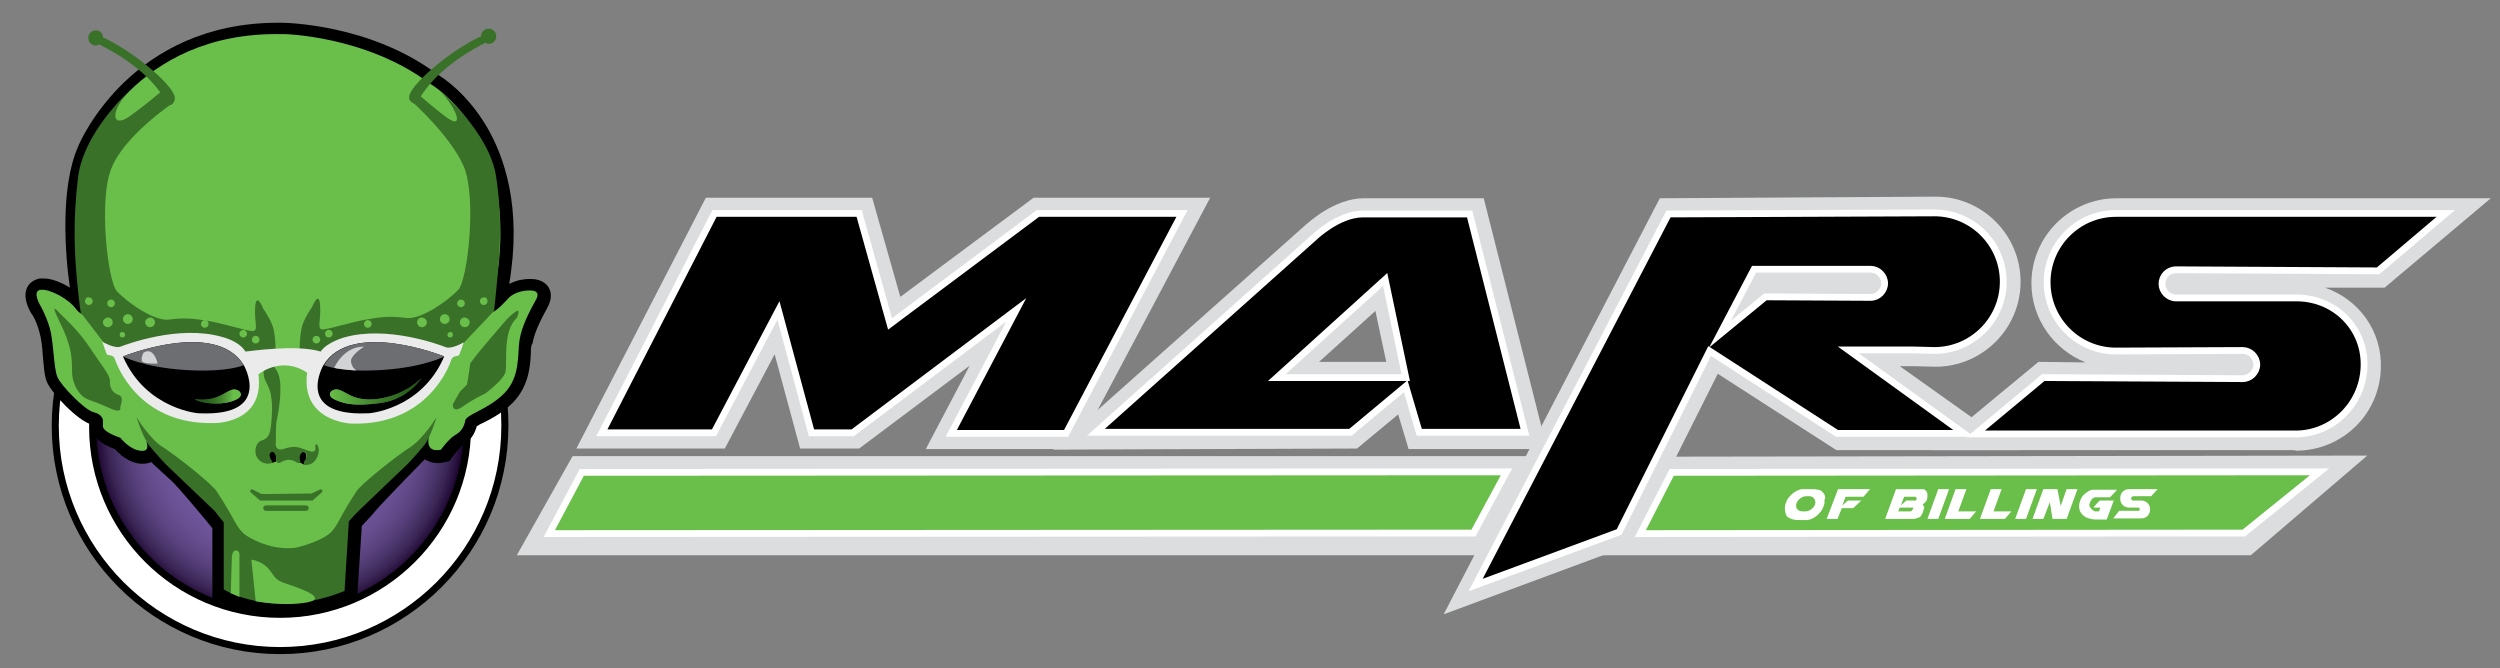
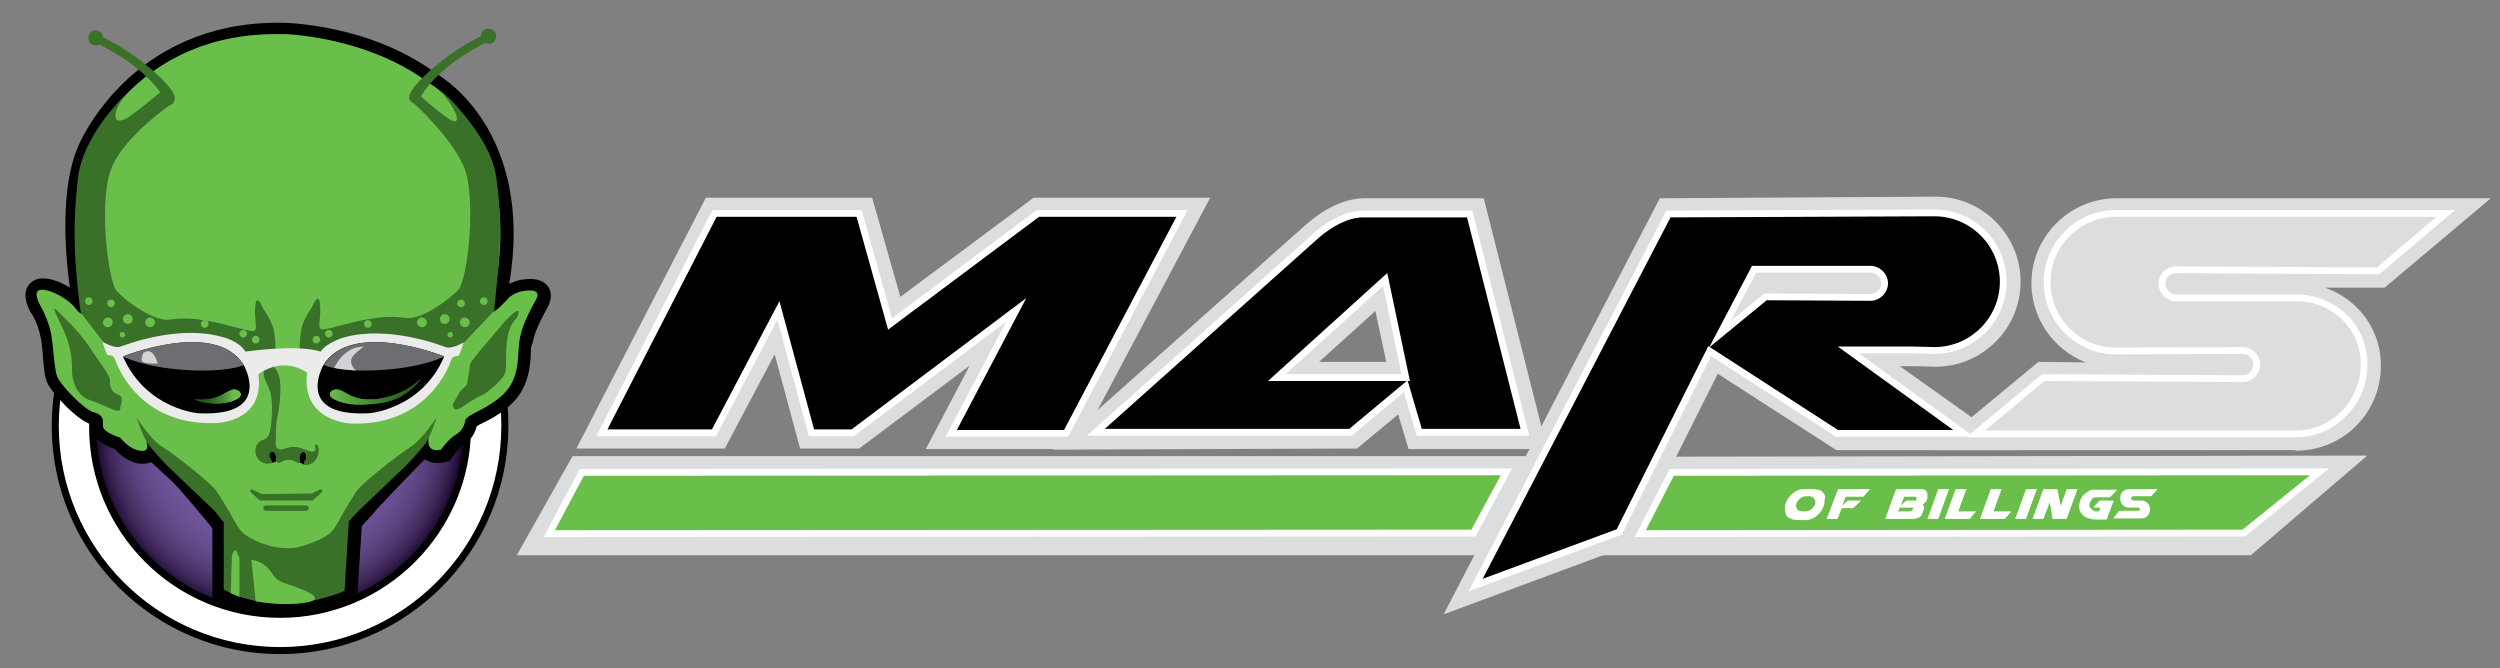
<svg xmlns="http://www.w3.org/2000/svg" xmlns:xlink="http://www.w3.org/1999/xlink" id="Layer_1" x="0px" y="0px" viewBox="0 0 461.5 123.4" style="enable-background:new 0 0 461.5 123.4;" xml:space="preserve">
  <rect x="0" y="0" width="461.5" height="123.4" fill="#808080" stroke="none" />
  <style type="text/css">	.st0{fill:#DCDDDE;}	.st1{fill:#6ABF4B;}	.st2{fill:none;stroke:#FFFFFF;stroke-width:1.254;stroke-miterlimit:10;}	.st3{clip-path:url(#SVGID_3_);fill:url(#SVGID_4_);}	.st4{fill:#FFFFFF;stroke:#000000;stroke-width:1.305;stroke-miterlimit:10;}	.st5{fill:#397128;}	.st6{fill:#EBEBEC;}	.st7{fill:#6D6E71;}	.st8{clip-path:url(#SVGID_9_);fill:url(#SVGID_10_);}	.st9{clip-path:url(#SVGID_13_);fill:url(#SVGID_14_);}	.st10{fill:#D1D3D4;}	.st11{fill:#FFFFFF;}</style>
  <polygon class="st0" points="105.7,84.2 283.2,84.2 273.4,102.5 95.4,102.5 " />
  <polygon class="st0" points="308.3,84.3 437,84.1 415.5,102.5 295.3,102.5 " />
  <polygon class="st0" points="170.9,82.9 179,67.5 158.6,82.8 147.7,82.8 143,65.4 133.8,82.8 106.4,82.8 130.3,36.5 161,36.5  166.2,54.8 190.8,36.5 223.4,36.5 198.8,82.9 " />
  <path class="st0" d="M260,82.8l-1.9-6.3l-7.6,6.3L194.4,83l46.3-41.2c0.8-0.7,5.6-5.2,11.1-5.2h22.1l11.7,46.3H260z M255.9,66.8 l-2-9.4l-10.4,9.4H255.9z" />
  <path class="st0" d="M306.4,36.6l50.9-0.3c8.7,0,15.7,7.1,15.7,15.7c0,8.7-7.1,15.7-15.7,15.7l-3.9-0.1h-2.7l21.8,15.5h-33.5 L317.1,69l-15.8,31.5l-34.8,12.9L306.4,36.6z" />
  <path class="st0" d="M423.2,83.1l-66.6,0l19.7-16.3l8.7,0.1c-5.8-2.3-10-8-10-14.6c0-8.7,7.1-15.7,15.7-15.7h69.1l-19.6,16.5l-11,0 c6.3,2.2,10.6,8.1,10.3,15c-0.3,8.5-7.2,15.1-15.7,15.1C423.8,83.1,423.4,83.1,423.2,83.1" />
  <polygon class="st1" points="272.2,98.5 101.5,98.5 107.4,87.2 278.1,87.1 " />
  <polygon class="st2" points="272,98.4 101.4,98.5 107.4,87.2 278.1,87.1 " />
  <polygon class="st1" points="413.9,98.6 302.8,98.6 308.5,87.2 428.2,87.1 " />
  <polygon class="st2" points="414.2,98.4 302.8,98.5 308.6,87.2 428.2,87.1 " />
  <polygon points="191.6,39.4 164.3,59.8 158.6,39.4 131.9,39.4 111.1,79.9 131.8,79.9 143.7,57.3 149.8,79.9 157.4,79.9 187.6,57.2  175.6,80 196.8,80 218.2,39.4 " />
  <polygon class="st2" points="191.6,39.4 164.3,59.8 158.6,39.4 131.9,39.4 111.1,79.9 131.8,79.9 143.7,57.3 149.8,79.9 157.4,79.9  187.6,57.2 175.6,80 196.8,80 218.2,39.4 " />
  <path d="M271.3,39.5h-19.7c-4.6,0-9.1,4.4-9.1,4.4l-40.2,35.9h47l10.2-8.5l2.5,8.5h19.5L271.3,39.5z M235.7,69.7l20-18.1l3.8,18.1 H235.7z" />
  <path class="st2" d="M271.3,39.5h-19.7c-4.6,0-9.1,4.4-9.1,4.4l-40.2,35.9h47l10.2-8.5l2.5,8.5h19.5L271.3,39.5z M235.7,69.7 l20-18.1l3.8,18.1H235.7z" />
  <path d="M353.2,64.6l3.9,0.1c7,0,12.7-5.7,12.7-12.7c0-7-5.7-12.7-12.7-12.7L308,39.5L272.4,108l26.5-9.8l16.7-33.4L339.1,80h23.4 l-21.3-15.4H353.2z M325.9,54.8l-8.4,6.9l6.3-12h21.5c1.4,0,2.6,1.2,2.6,2.6c0,1.4-1.2,2.6-2.6,2.6L325.9,54.8z" />
  <path class="st2" d="M353.2,64.6l3.9,0.1c7,0,12.7-5.7,12.7-12.7c0-7-5.7-12.7-12.7-12.7L308,39.5L272.4,108l26.5-9.8l16.7-33.4 L339.1,80h23.4l-21.3-15.4H353.2z M325.9,54.8l-8.4,6.9l6.3-12h21.5c1.4,0,2.6,1.2,2.6,2.6c0,1.4-1.2,2.6-2.6,2.6L325.9,54.8z" />
-   <path d="M401.7,49.8L439,50l12.5-10.6h-60.9c-7,0-12.7,5.7-12.7,12.7c0,7,5.7,12.7,12.7,12.7l23.4-0.1c1.4,0,2.6,1.2,2.6,2.6 c0,1.4-1.2,2.6-2.6,2.6l-36.8-0.2l-12.5,10.4h58.5c7,0.3,12.9-5.2,13.2-12.3c0.3-7-5.1-12.6-12.1-12.8h-22.6c-1.4,0-2.6-1.2-2.6-2.6 C399.1,51,400.2,49.8,401.7,49.8" />
  <path class="st2" d="M401.7,49.8L439,50l12.5-10.6h-60.9c-7,0-12.7,5.7-12.7,12.7c0,7,5.7,12.7,12.7,12.7l23.4-0.1 c1.4,0,2.6,1.2,2.6,2.6c0,1.4-1.2,2.6-2.6,2.6l-36.8-0.2l-12.5,10.4h58.5c7,0.3,12.9-5.2,13.2-12.3c0.3-7-5.1-12.6-12.1-12.8h-22.6 c-1.4,0-2.6-1.2-2.6-2.6C399.1,51,400.2,49.8,401.7,49.8z" />
  <g>
    <g>
      <defs>
        <path id="SVGID_1_" d="M17.3,79.9c0,18.9,15.3,34.2,34.2,34.2c18.9,0,34.2-15.3,34.2-34.2S70.4,45.7,51.5,45.7    C32.6,45.7,17.3,61,17.3,79.9" />
      </defs>
      <radialGradient id="SVGID_2_" cx="51.526" cy="79.899" r="34.179" gradientUnits="userSpaceOnUse">
        <stop offset="0" style="stop-color:#775CA7" />
        <stop offset="0.381" style="stop-color:#765BA5" />
        <stop offset="0.518" style="stop-color:#7358A1" />
        <stop offset="0.616" style="stop-color:#6F559B" />
        <stop offset="0.695" style="stop-color:#695093" />
        <stop offset="0.762" style="stop-color:#614988" />
        <stop offset="0.822" style="stop-color:#563F7A" />
        <stop offset="0.876" style="stop-color:#493469" />
        <stop offset="0.926" style="stop-color:#3A2555" />
        <stop offset="0.971" style="stop-color:#27103D" />
        <stop offset="1" style="stop-color:#140027" />
      </radialGradient>
      <use xlink:href="#SVGID_1_" style="overflow:visible;fill:url(#SVGID_2_);" />
      <clipPath id="SVGID_3_">
        <use xlink:href="#SVGID_1_" style="overflow:visible;" />
      </clipPath>
      <radialGradient id="SVGID_4_" cx="51.526" cy="79.899" r="34.179" gradientUnits="userSpaceOnUse">
        <stop offset="0" style="stop-color:#775CA7" />
        <stop offset="0.381" style="stop-color:#765BA5" />
        <stop offset="0.518" style="stop-color:#7358A1" />
        <stop offset="0.616" style="stop-color:#6F559B" />
        <stop offset="0.695" style="stop-color:#695093" />
        <stop offset="0.762" style="stop-color:#614988" />
        <stop offset="0.822" style="stop-color:#563F7A" />
        <stop offset="0.876" style="stop-color:#493469" />
        <stop offset="0.926" style="stop-color:#3A2555" />
        <stop offset="0.971" style="stop-color:#27103D" />
        <stop offset="1" style="stop-color:#140027" />
      </radialGradient>
      <rect x="17.3" y="45.7" class="st3" width="68.4" height="68.4" />
    </g>
    <g>
      <defs>
        <path id="SVGID_5_" d="M17.1,78.8c0-19.1,15.5-34.6,34.6-34.6s34.6,15.5,34.6,34.6s-15.5,34.6-34.6,34.6S17.1,97.9,17.1,78.8     M10.2,78.7c0,22.9,18.6,41.5,41.5,41.5c22.9,0,41.5-18.6,41.5-41.5c0-22.9-18.6-41.5-41.5-41.5C28.8,37.1,10.2,55.7,10.2,78.7" />
      </defs>
      <clipPath id="SVGID_6_">
        <use xlink:href="#SVGID_5_" style="overflow:visible;" />
      </clipPath>
    </g>
    <path class="st4" d="M51.7,37.1c-22.9,0-41.5,18.6-41.5,41.5c0,22.9,18.6,41.5,41.5,41.5c22.9,0,41.5-18.6,41.5-41.5  C93.3,55.7,74.7,37.1,51.7,37.1z M51.7,113.4c-19.1,0-34.6-15.5-34.6-34.6c0-19.1,15.5-34.6,34.6-34.6s34.6,15.5,34.6,34.6  C86.3,97.9,70.8,113.4,51.7,113.4z" />
    <path d="M52.3,113.9c-7.4,0-12-1.9-12.1-2l-1-0.4V97.5c-1.8-2.2-6.2-7.5-7.6-8.8c-0.8-0.7-2.1-1.9-3.7-3.4  c-0.4,0.2-0.9,0.3-1.5,0.3c-0.2,0-0.3,0-0.5,0c-2.2-0.2-3.9-1.8-4.7-2.7c-2.8-1-4.2-2.4-4.2-4.1v-0.4c0,0,0,0,0,0  c-2.7-0.7-7.4-5.8-8.3-7.8c-0.5-1.1-0.6-2.8-0.8-5c-0.1-1.6-0.3-3.2-0.6-4.2c-0.5-2-1.4-3.5-1.5-3.5c-0.6-1-1.6-3.1-0.8-4.8  c0.4-0.9,1.3-1.5,2.4-1.7c0.2,0,0.4,0,0.6,0c1.5,0,3.3,0.7,4.9,1.7c-0.9-6.2-1.8-18.5,1.5-26c0.5-1.3,10-22.9,36.9-22.9  c0.3,0,0.6,0,0.8,0c0.7,0,16.4,0.3,28.6,9.5c1,0.6,5.4,3.4,9.1,9.6c3.3,5.6,6.6,15,4.2,29.1c0.7-0.3,1.5-0.7,2.6-0.8  c0.5-0.1,1-0.1,1.4-0.1c1.9,0,2.9,0.9,3.3,1.6c0.4,0.7,0.7,1.9-0.2,3.6c-0.8,1.5-2.4,4.3-2.8,6.7C98,63.8,98,64.4,98,65.1  c-0.1,2.5-0.4,6.2-3.3,9.2c-1.9,1.9-4,3-5.6,3.8c-0.3,0.1-0.8,0.4-1.1,0.6c-0.3,1.1-0.9,2.5-2.6,3.5c-0.3,0.2-1.3,1.3-1.9,2.2  l-0.5,0.7l-0.8,0.2c-0.2,0-0.7,0.2-1.4,0.2c-0.9,0-1.7-0.3-2.4-0.7c-5.1,5.2-8.6,8.9-9,9.4c-0.6,0.8-2.2,2.4-2.5,2.8L66.8,97  l-0.9,13.9l-1.3,0.5C60.5,113.1,56.4,113.9,52.3,113.9" />
    <path class="st1" d="M79.3,15.4c0,0,18.5,10.2,11.5,40.5c0,0-0.9,1.3-0.2,1.7c0.7,0.4,3.3-2.6,3.3-2.6s0.9-1,2.8-1.3  c1.4-0.2,3.3-0.2,2.2,1.7c-1.1,2-2.6,4.8-3,7.4c-0.4,2.6,0.2,6.7-2.8,9.8c-3,3-7,3.9-7.2,5c-0.2,1.1-0.7,2-1.7,2.6  C83,80.8,81.4,83,81.4,83s-3,0.9-2.2-2.6c0,0-10.9,11.1-11.7,12.2c-0.9,1.1-4.1,4.8-5,5.4c-0.9,0.7-7.8,8.7-19.4-0.2  c0,0-8.3-9.1-10.2-10.9c-2-1.7-5.9-5.4-5.9-5.4s0.9,2-1.1,1.7c-2-0.2-3.7-2.4-3.7-2.4S19,79.8,19,78.7v-1.1c0,0,0-1.1-1.7-1.5  c-1.7-0.4-6.1-5-6.7-6.5C9.9,68,9.9,63,9.2,60.6c-0.7-2.4-1.7-4.1-1.7-4.1s-1.7-2.8,0-3s5.2,1.7,6.5,3.5c1.3,1.7,2.4,1.1,1.5-1.1  c-0.9-2.2-3.3-19.4,0.7-28.1c0,0,8.5-22,35.7-21.5C51.9,6.2,67.5,6.5,79.3,15.4" />
    <path d="M50,85.5l1-0.3c0,0,0.2-1.9-0.6-2.1c-0.8-0.2-0.9,0.8-0.9,0.8L50,85.5z" />
    <path d="M55.2,85.3l1,0.5c0,0,1-2.5-0.4-2.4c-0.8,0.1-0.6,1.3-0.6,1.3L55.2,85.3z" />
    <path class="st5" d="M48.8,68.2c0,0-0.5,0.8,0.4,2.5c0.9,1.7,0.9,2.8,1,3.8c0.1,1.1-0.1,4.8-0.5,5.6c-0.4,0.9-1,1.1-1.4,1.2  c-0.4,0.1-1.4,0.9-1.1,2.5c0.4,1.6,1.8,1.8,2.3,1.8c0.5,0,0.9-0.2,0.7-0.5c0,0-0.6-0.8-0.4-1.3c0.2-0.5,0.7-0.5,0.9-0.1  c0.2,0.4,0.4,0.8,0.3,1.3c0,0,0.1,0.7,0.7,0.4c0.6-0.3,1.7-1,3.1,0c0,0,0.8,0.3,0.6-0.4c-0.2-0.7,0-1.1,0.2-1.3  c0.2-0.2,0.8-0.7,1,0.2c0,0,0.1,0.7-0.4,1.2c0,0-0.3,0.4,0.1,0.7c0,0,1,0.2,1.8-0.7c0.8-1,1-2.3,0.4-3.1c0,0-0.4,0-0.3,0.5  c0.1,0.5,0,1.1-1,0.8c-1-0.3-1.9-0.8-2.9-0.8c-1,0-2,0.4-2,0.4s-1.5,0.5-1.4-1.1c0.1-1.6-0.1-3,0.3-4.8c0.4-1.8,0.8-5.4,0.4-7.2  c-0.4-1.8-1.3-2.3-1.3-2.3L48.8,68.2z" />
    <path class="st5" d="M77.8,17.9c0,0,2.5,2.2,4.4,3.6c3.6,2.7,2.3-1.2-1-4.8c0,0,9.2,7.7,10.4,16c1.2,8.1,0.6,14.4,0.2,18.8  c-0.4,4.4-0.6,5.9-0.6,5.9l-5.6,5.9L84,64.6l-2.3-0.5c0,0-7.4-1.8-9.2-1.8c-1.8,0-7,0.2-8.5,0.5c-1.5,0.3-4.1,2.9-4.1,2.9L55.3,65  c0,0,0-3.3,0.5-4.9c0.5-1.6,1.8-3.4,1.8-3.4s1.3-3.3,1.5-0.3c0.2,2.9-0.8,4.6,0.7,4.4c1.5-0.2,4.9-1.3,7.7-1.8  c2.8-0.5,4.6-0.7,7.5-0.3c2.9,0.3,7.8-3.3,9.6-5.2c1.8-2,3.4-17.3,1-22.8C83.1,25,76,18.7,76,18.7S75.9,16.2,77.8,17.9" />
    <path class="st5" d="M29.4,17.2c0,0-3.1,2.6-5.5,4.3c-3.2,2.2-3.6-0.7-0.4-4.3c0,0-8.1,7.3-9.1,15.6s-0.6,14.4-0.2,18.8  c0.4,4.3,0.7,6.1,0.7,6.1l4.3,5.6l1.6,1.2l3.7-0.2c0,0,7.4-1.8,9.2-1.8c1.8,0,7,0.2,8.5,0.5c1.5,0.3,4.1,2.9,4.1,2.9l4.6-0.6  c0,0,0-3.3-0.5-4.9c-0.5-1.6-1.8-3.4-1.8-3.4s-1.3-3.3-1.5-0.3c-0.2,2.9,0.8,4.6-0.7,4.4s-4.9-1.3-7.7-1.8  c-2.8-0.5-4.6-0.7-7.5-0.3c-2.9,0.3-7.8-3.3-9.6-5.2c-1.8-2-3.4-17.3-1-22.8C23,25,31.8,19.1,31.8,19.1S31.7,15.2,29.4,17.2" />
    <path class="st5" d="M76.5,19.1c-0.3,0-0.6-0.2-0.9-0.7c-0.1-0.2-0.1-0.5,0-0.9c0.9-2.6,8.1-8.5,13.2-10.8c0,0,0,0,0,0  c0-0.8,0.6-1.4,1.4-1.4c0.8,0,1.4,0.6,1.4,1.4S91,8.1,90.2,8.1c-0.2,0-0.4-0.1-0.6-0.2c-2,1-8.4,4.4-11.8,9.7  C77.7,17.8,77.3,19.1,76.5,19.1" />
    <path class="st5" d="M31.4,19.4c-0.7,0-1.2-1.3-1.3-1.6c-3.4-5.3-9.8-8.6-11.8-9.6c-0.2,0.1-0.4,0.2-0.6,0.2  c-0.8,0-1.4-0.6-1.4-1.4s0.6-1.4,1.4-1.4S19,6.2,19,6.9l0,0c5.1,2.3,12.4,8.2,13.2,10.8c0.1,0.3,0.1,0.6,0,0.9  C32,19.1,31.7,19.4,31.4,19.4z" />
    <path class="st6" d="M59.2,64.9c1.1-1.7,4.3-2.6,4.3-2.6c8-2.3,17.8,1.4,18.8,1.8c1.1,0.4,3.3-0.9,3.3-0.9s-0.7,2.2-0.9,2.4  c-0.2,0.2-1.1,0-1.4,0.8c-0.2,0.8-4.2,12.2-18.4,11.8c0,0-9.4-0.3-8.2-9.4c-4.8-3.2-9,0.3-9,0.3c1.2,9.1-8.1,9-8.1,9  c-14.2,0.4-18.1-11-18.4-11.8c-0.2-0.8-1.1-0.7-1.4-0.8c-0.2-0.2-0.9-2.4-0.9-2.4s2.3,1.3,3.3,0.9c1.1-0.4,10.8-4.1,18.8-1.8  c0,0,3.1,0.7,4.3,2.7C45.7,64.9,54.7,63.5,59.2,64.9" />
    <path d="M82,65.8c0,0-17.1-6.9-22.3,1.6c0,0-5.4,9.4,8,8.9C67.8,76.4,77.8,75.7,82,65.8" />
    <path d="M22.7,65.8c0,0,17.1-6.9,22.3,1.6c0,0,5.4,9.4-8,8.9C37,76.4,27,75.7,22.7,65.8" />
    <path class="st7" d="M22.7,65.8c0,0,17.1-6.9,22.3,1.6c0,0-2.9,1.4-10.8,0.9C26.4,67.8,22.7,65.8,22.7,65.8" />
    <path class="st7" d="M82,65.8c0,0-17-6.9-22.2,1.6c0,0,2.9,1.4,10.7,0.9C78.3,67.8,82,65.8,82,65.8" />
    <g>
      <defs>
        <path id="SVGID_7_" d="M69.3,73.7c-4.4,0.4-5.6-1.7-7.1-1.8c-1.1-0.1-2,1.1-0.5,1.8c1.5,0.7,3.3,1.4,8.5,0.7    c5.2-0.7,7.6-4.6,7.6-4.6C76.2,71.3,73.6,73.2,69.3,73.7" />
      </defs>
      <linearGradient id="SVGID_8_" gradientUnits="userSpaceOnUse" x1="78.384" y1="71.486" x2="60.815" y2="73.742">
        <stop offset="0" style="stop-color:#215417" />
        <stop offset="0.168" style="stop-color:#285F1C" />
        <stop offset="0.46" style="stop-color:#3C7B2A" />
        <stop offset="0.839" style="stop-color:#5BA940" />
        <stop offset="1" style="stop-color:#6ABF4B" />
      </linearGradient>
      <use xlink:href="#SVGID_7_" style="overflow:visible;fill:url(#SVGID_8_);" />
      <clipPath id="SVGID_9_">
        <use xlink:href="#SVGID_7_" style="overflow:visible;" />
      </clipPath>
      <linearGradient id="SVGID_10_" gradientUnits="userSpaceOnUse" x1="78.344" y1="71.173" x2="60.775" y2="73.429">
        <stop offset="0" style="stop-color:#215417" />
        <stop offset="0.168" style="stop-color:#285F1C" />
        <stop offset="0.46" style="stop-color:#3C7B2A" />
        <stop offset="0.839" style="stop-color:#5BA940" />
        <stop offset="1" style="stop-color:#6ABF4B" />
      </linearGradient>
      <rect x="60.1" y="69.7" class="st8" width="17.6" height="5.3" />
    </g>
    <g>
      <defs>
        <path id="SVGID_11_" d="M43.2,71.9c-1.5,0.1-2.8,2.3-7.1,1.8c-0.3,0,0.1,0.2,0.8,0.4c1.4,0.4,4.3,0.8,6.8-0.4    C45.1,73,44.3,71.9,43.2,71.9C43.2,71.9,43.2,71.9,43.2,71.9" />
      </defs>
      <linearGradient id="SVGID_12_" gradientUnits="userSpaceOnUse" x1="35.948" y1="73.175" x2="44.453" y2="73.175">
        <stop offset="0" style="stop-color:#215417" />
        <stop offset="0.177" style="stop-color:#235718" />
        <stop offset="0.312" style="stop-color:#2A611D" />
        <stop offset="0.433" style="stop-color:#357125" />
        <stop offset="0.546" style="stop-color:#458830" />
        <stop offset="0.653" style="stop-color:#59A63F" />
        <stop offset="0.727" style="stop-color:#6ABF4B" />
      </linearGradient>
      <use xlink:href="#SVGID_11_" style="overflow:visible;fill:url(#SVGID_12_);" />
      <clipPath id="SVGID_13_">
        <use xlink:href="#SVGID_11_" style="overflow:visible;" />
      </clipPath>
      <linearGradient id="SVGID_14_" gradientUnits="userSpaceOnUse" x1="34.608" y1="73.375" x2="46.267" y2="73.375">
        <stop offset="0" style="stop-color:#215417" />
        <stop offset="0.177" style="stop-color:#235718" />
        <stop offset="0.312" style="stop-color:#2A611D" />
        <stop offset="0.433" style="stop-color:#357125" />
        <stop offset="0.546" style="stop-color:#458830" />
        <stop offset="0.653" style="stop-color:#59A63F" />
        <stop offset="0.727" style="stop-color:#6ABF4B" />
      </linearGradient>
      <polygon class="st9" points="46.3,74.3 37.4,78.5 34.6,72.4 43.5,68.3   " />
    </g>
    <path class="st10" d="M61.7,67.9c0,0,1.7-4,5.5-3.9c0,0-2.6,1.6-2.4,2.8c0.2,1.2,1,1.6,1,1.6S62.7,68.2,61.7,67.9" />
    <path class="st10" d="M26.5,65.1c0,0-0.8,1.5,0,1.8c0.8,0.3,2.6,0.2,2.6,0.2S28.4,63.9,26.5,65.1" />
    <path class="st1" d="M78.8,59.5c0,0.5-0.4,0.9-0.9,0.9c-0.5,0-0.9-0.4-0.9-0.9c0-0.5,0.4-0.9,0.9-0.9C78.4,58.7,78.8,59,78.8,59.5" />
    <path class="st1" d="M83,58.9c0,0.5-0.4,0.9-0.9,0.9c-0.5,0-0.9-0.4-0.9-0.9c0-0.5,0.4-0.9,0.9-0.9C82.6,58,83,58.4,83,58.9" />
    <path class="st1" d="M86.7,59.5c0,0.5-0.4,0.9-0.9,0.9c-0.5,0-0.9-0.4-0.9-0.9c0-0.5,0.4-0.9,0.9-0.9C86.3,58.7,86.7,59,86.7,59.5" />
    <path class="st1" d="M85.8,56c0,0.4-0.3,0.7-0.7,0.7c-0.4,0-0.7-0.3-0.7-0.7c0-0.4,0.3-0.7,0.7-0.7C85.5,55.3,85.8,55.6,85.8,56" />
    <path class="st1" d="M90,55.6c0,0.4-0.3,0.7-0.7,0.7c-0.4,0-0.7-0.3-0.7-0.7c0-0.4,0.3-0.7,0.7-0.7C89.7,54.8,90,55.2,90,55.6" />
    <path class="st1" d="M59.1,62.7c0,0.4-0.3,0.7-0.7,0.7c-0.4,0-0.7-0.3-0.7-0.7c0-0.4,0.3-0.7,0.7-0.7C58.8,62,59.1,62.3,59.1,62.7" />
    <path class="st1" d="M61.4,61.6c0,0.4-0.3,0.7-0.7,0.7c-0.4,0-0.7-0.3-0.7-0.7c0-0.4,0.3-0.7,0.7-0.7  C61.1,60.9,61.4,61.2,61.4,61.6" />
    <path class="st1" d="M68.6,59.8c0,0.4-0.3,0.7-0.7,0.7c-0.4,0-0.7-0.3-0.7-0.7c0-0.4,0.3-0.7,0.7-0.7  C68.3,59.1,68.6,59.4,68.6,59.8" />
    <path class="st1" d="M83.6,61.8c0,0.3-0.2,0.5-0.5,0.5c-0.3,0-0.5-0.2-0.5-0.5c0-0.3,0.2-0.5,0.5-0.5  C83.4,61.2,83.6,61.5,83.6,61.8" />
    <path class="st1" d="M26.8,59.5c0,0.5,0.4,0.9,0.9,0.9c0.5,0,0.9-0.4,0.9-0.9c0-0.5-0.4-0.9-0.9-0.9C27.2,58.7,26.8,59,26.8,59.5" />
    <path class="st1" d="M22.7,58.9c0,0.5,0.4,0.9,0.9,0.9c0.5,0,0.9-0.4,0.9-0.9c0-0.5-0.4-0.9-0.9-0.9C23.1,58,22.7,58.4,22.7,58.9" />
    <path class="st1" d="M19,59.5c0,0.5,0.4,0.9,0.9,0.9c0.5,0,0.9-0.4,0.9-0.9c0-0.5-0.4-0.9-0.9-0.9C19.4,58.7,19,59,19,59.5" />
    <path class="st1" d="M19.8,56c0,0.4,0.3,0.7,0.7,0.7c0.4,0,0.7-0.3,0.7-0.7c0-0.4-0.3-0.7-0.7-0.7C20.1,55.3,19.8,55.6,19.8,56" />
    <path class="st1" d="M15.7,55.6c0,0.4,0.3,0.7,0.7,0.7c0.4,0,0.7-0.3,0.7-0.7c0-0.4-0.3-0.7-0.7-0.7C16,54.8,15.7,55.2,15.7,55.6" />
    <path class="st1" d="M46.5,62.7c0,0.4,0.3,0.7,0.7,0.7c0.4,0,0.7-0.3,0.7-0.7c0-0.4-0.3-0.7-0.7-0.7C46.8,62,46.5,62.3,46.5,62.7" />
    <path class="st1" d="M44.2,61.6c0,0.4,0.3,0.7,0.7,0.7c0.4,0,0.7-0.3,0.7-0.7c0-0.4-0.3-0.7-0.7-0.7C44.6,60.9,44.2,61.2,44.2,61.6  " />
    <path class="st1" d="M37.1,59.8c0,0.4,0.3,0.7,0.7,0.7c0.4,0,0.7-0.3,0.7-0.7c0-0.4-0.3-0.7-0.7-0.7C37.4,59.1,37.1,59.4,37.1,59.8  " />
    <path class="st1" d="M22.1,61.8c0,0.3,0.2,0.5,0.5,0.5c0.3,0,0.5-0.2,0.5-0.5c0-0.3-0.2-0.5-0.5-0.5C22.3,61.2,22.1,61.5,22.1,61.8  " />
    <path class="st5" d="M48,92.4l-1.7-1.5c-0.1-0.1-0.2-0.3,0-0.5c0.2-0.2,0.6,0.1,0.6,0.1l1.4,0.7l9.2-0.1l1.3-0.6  c0,0,0.3-0.3,0.6-0.1c0.2,0.2,0.1,0.4,0,0.5l-1.7,1.5H48z" />
    <path class="st5" d="M56.5,94.3h-7.4c-0.3,0-0.5-0.2-0.5-0.5c0-0.3,0.2-0.5,0.5-0.5h7.4c0.3,0,0.5,0.2,0.5,0.5  C57,94.1,56.7,94.3,56.5,94.3" />
    <path class="st5" d="M75.8,82.5c-2.4,1.5-9.1,6.8-10,8.2c-0.9,1.4-1.6,2.5-2.4,3.9c-0.8,1.4-1.6,3.2-2.7,4  c-2.3,1.7-6.1,2.5-6.1,2.5c-3.2,0.5-7.2-0.8-9.5-2.5c-1.1-0.9-1.9-2.6-2.7-4c-0.8-1.4-1.5-2.5-2.4-3.9c-0.9-1.4-7.6-6.7-10-8.2  c-2.4-1.5-4.8-5.5-4.8-5.5s1.1,3.6,2.3,5.2c1.2,1.5,3.1,3.5,3.1,3.5l9.1,8.7c0,0,0.7,1,1.6,2v12.4c0,0,8.8,5.7,22.3,0.3l0.8-12.9  c0.9-1,1.7-1.8,1.7-1.8l9.1-8.7c0,0,1.9-2,3.1-3.5c1.2-1.5,2.3-5.2,2.3-5.2S78.2,80.9,75.8,82.5z" />
-     <path class="st1" d="M44.2,103l0,7.2l-1.6-0.7l0.2-6.6c0,0,0-1.3,0.8-1.3C44.1,101.7,44.3,102,44.2,103" />
+     <path class="st1" d="M44.2,103l0,7.2l-1.6-0.7l0.2-6.6c0,0,0-1.3,0.8-1.3" />
    <g>
      <path class="st1" d="M46.4,103.3l0.8,7.7c0,0,5.2,1,9.5,0.2c2.1-0.4,2.1-1.2-1.2-2.5c-3.3-1.3-4.1-1.1-5.1-2.6   C49.5,104.7,48.5,103.7,46.4,103.3" />
    </g>
    <path class="st5" d="M93.5,59c0,0-5.1,5.9-5.9,7c-0.8,1.1-0.8,1.1-0.8,1.1s-0.2,1.7-0.4,2.8c-0.2,1.1-0.2,1.1-0.2,1.1  c-1.3,1.3-1.3,1.3-1.3,1.3l-1.3,2.3c0,0-0.2,1.9,1.9,0.4s4-2.3,4-2.3s3.4-2.5,3.8-4c0.4-1.5-0.6-7.6,2.1-10  C95.4,58.6,96.9,55.6,93.5,59z" />
    <path class="st5" d="M22.2,75.1c0,0,0.8-1.9-0.3-2.2s-1.7-1.4-1.6-2.5s-1.6-3-3.7-6.2s-4.8-5.6-5.4-6.2c-0.6-0.6-2.2-2.6-0.1,1.6  c2.1,4.2,2.2,6.5,2.2,8.9s1.3,4.7,3.1,5.3s4.2,1.7,4.2,1.7S22.5,76.4,22.2,75.1z" />
  </g>
  <path d="M163.6,92.1" />
  <g>
    <path class="st11" d="M336.8,91.3c-0.1-0.2-0.3-0.4-0.5-0.6c-0.2-0.2-0.5-0.3-0.8-0.3c-0.3-0.1-0.7-0.1-1.1-0.1h-1.6  c-0.4,0-0.7,0.1-1.1,0.3s-0.7,0.4-1,0.7c-0.3,0.3-0.6,0.6-0.8,1c-0.2,0.4-0.3,0.7-0.4,1.1c0,0.1,0,0.2,0,0.3c0,0.1,0,0.2,0,0.3  c0,0.4,0.1,0.7,0.2,1c0.1,0.3,0.3,0.5,0.6,0.6c0.2,0.1,0.5,0.3,0.8,0.3c0.3,0.1,0.7,0.1,1.1,0.1h1.2c0.4,0,0.8-0.1,1.2-0.3  c0.4-0.2,0.7-0.4,1-0.7c0.3-0.3,0.6-0.6,0.8-1c0.2-0.4,0.3-0.7,0.4-1.1c0-0.1,0-0.2,0-0.3c0-0.1,0-0.2,0-0.3  C337,91.9,336.9,91.6,336.8,91.3z M335.1,93c-0.2,0.7-1,1.4-1.8,1.4l-0.6,0c-0.8,0-1.3-0.6-1.1-1.4c0.2-0.7,1-1.4,1.8-1.4l0.6,0  C334.8,91.6,335.2,92.3,335.1,93z" />
    <path class="st11" d="M393,90.3L393,90.3c-0.9,0-1.6,0.7-1.6,1.6v0.2c0,0.9,0.7,1.6,1.6,1.6h0l1.7,0c0.2,0,0.3,0.1,0.3,0.3  c0,0.2-0.1,0.3-0.3,0.3h-3.5l-1.1,1.4l5.2,0h0c0.9,0,1.6-0.7,1.6-1.6V94c0-0.9-0.7-1.6-1.6-1.6h0l-1.5,0c-0.2,0-0.4-0.2-0.4-0.4  s0.2-0.4,0.4-0.4h3.3l1.2-1.3C398.3,90.3,393.2,90.3,393,90.3z" />
    <g>
      <polygon class="st11" points="337.2,95.8 339.2,95.8 340,93.8 342.1,93.8 343.6,92.4 341.1,92.4 340.1,93.3 340.7,91.7 344,91.7    345.2,90.3 339.3,90.3   " />
      <path class="st11" d="M355.8,91.8c0-0.2,0-0.4,0-0.6c0-0.2-0.1-0.4-0.2-0.5c-0.1-0.1-0.2-0.3-0.3-0.3c-0.1-0.1-0.3-0.1-0.5-0.1   h-4.8l-2,5.5h4.8c0.4,0,0.7,0,0.9-0.1c0.2-0.1,0.5-0.1,0.6-0.2c0.2-0.1,0.3-0.2,0.4-0.4c0.1-0.2,0.2-0.4,0.3-0.6l0-0.1   c0-0.1,0.1-0.2,0.1-0.3c0-0.1,0.1-0.2,0.1-0.3c0-0.1,0-0.3-0.1-0.4c-0.1-0.1-0.1-0.2-0.2-0.3c0.1,0,0.2-0.1,0.3-0.2   c0.1-0.1,0.2-0.2,0.3-0.3c0.1-0.1,0.2-0.2,0.2-0.4C355.7,92.1,355.8,92,355.8,91.8L355.8,91.8z M352.9,94.3   c-0.1,0.1-0.2,0.1-0.3,0.1h-0.5h-1.7l0.3-0.7l2.5,0C353.2,93.7,353.2,94,352.9,94.3z M353.8,92.1c0,0.2-0.1,0.3-0.3,0.3l-1.6,0   l-1,0.9l0.6-1.6l2.1,0C353.7,91.7,353.8,91.9,353.8,92.1L353.8,92.1z" />
      <polygon class="st11" points="357.8,90.3 355.8,95.8 357.8,95.8 359.8,90.3   " />
      <path class="st11" d="M363,90.3h-2l-2,5.5h4.6c0.1-0.1,1.2-1.4,1.2-1.4h-3.3L363,90.3z" />
      <path class="st11" d="M369.5,90.3h-2l-2,5.5h4.6c0.1-0.1,1.2-1.4,1.2-1.4H368L369.5,90.3z" />
      <polygon class="st11" points="374,90.3 372,95.8 374,95.8 376,90.3   " />
      <polygon class="st11" points="380.4,93.4 379.8,90.3 377.2,90.3 375.2,95.8 377.2,95.8 378.4,92.7 378.9,95.8 381.5,95.8    383.5,90.3 381.5,90.3   " />
      <path class="st11" d="M386.6,93.5c-0.1,0.1-0.1,0.2-0.1,0.2v0h1.2l-0.2,0.7h-0.6c-0.1,0-0.3,0-0.4-0.1c-0.1-0.1-0.2-0.2-0.4-0.3   c-0.1-0.1-0.2-0.3-0.3-0.4s-0.1-0.3-0.1-0.4c0-0.1,0-0.2,0.1-0.4c0-0.1,0.1-0.2,0.2-0.4c0.1-0.1,0.1-0.2,0.2-0.3   c0.1-0.1,0.2-0.2,0.3-0.2c0.1-0.1,0.2-0.1,0.3-0.1h2.7c0.2-0.2,1.1-1.1,1.3-1.4h-4.3c-0.4,0-0.7,0.1-1,0.3   c-0.3,0.2-0.6,0.4-0.9,0.7c-0.3,0.3-0.4,0.6-0.6,1c-0.1,0.4-0.2,0.7-0.2,1c0,0.5,0.1,0.9,0.3,1.2c0.2,0.3,0.5,0.6,0.8,0.8   c0.3,0.2,0.7,0.3,1.1,0.4c0.4,0.1,0.8,0.1,1.3,0.1h1.6l1.3-3.5h-2.5C387.4,92.5,386.7,93.4,386.6,93.5z" />
    </g>
  </g>
</svg>